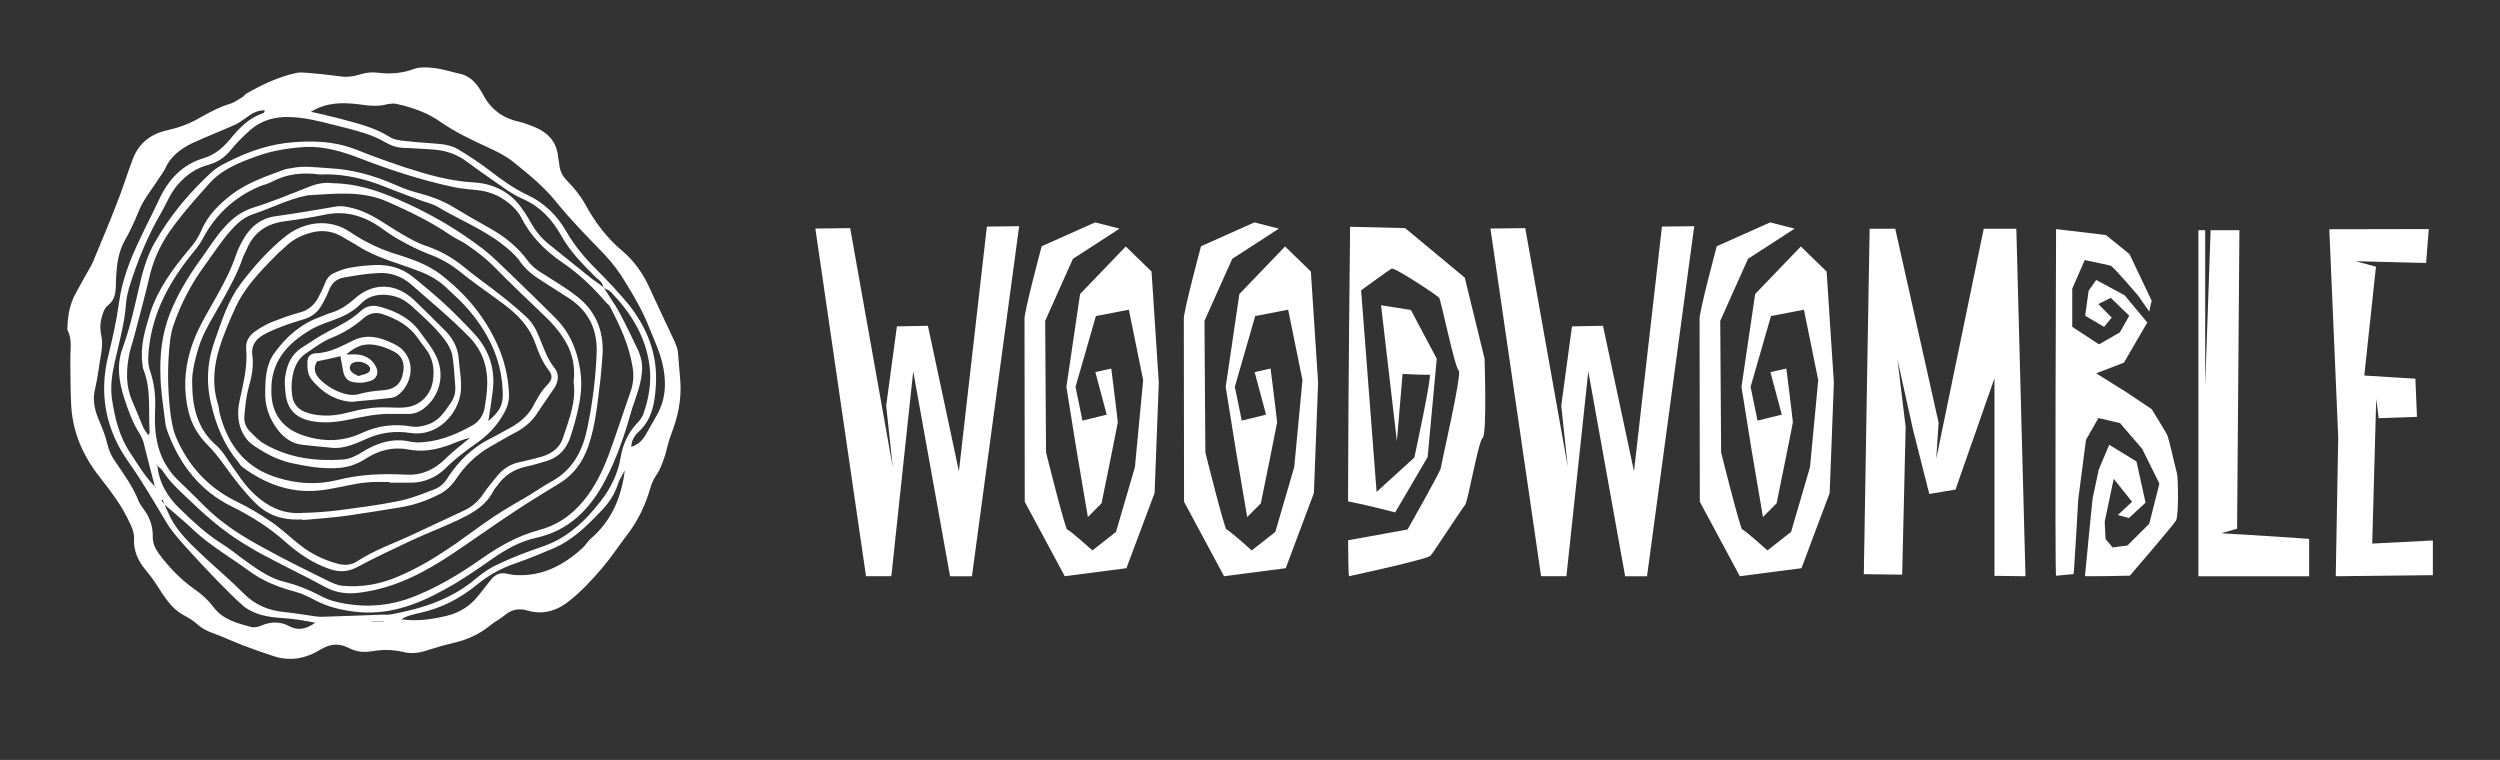
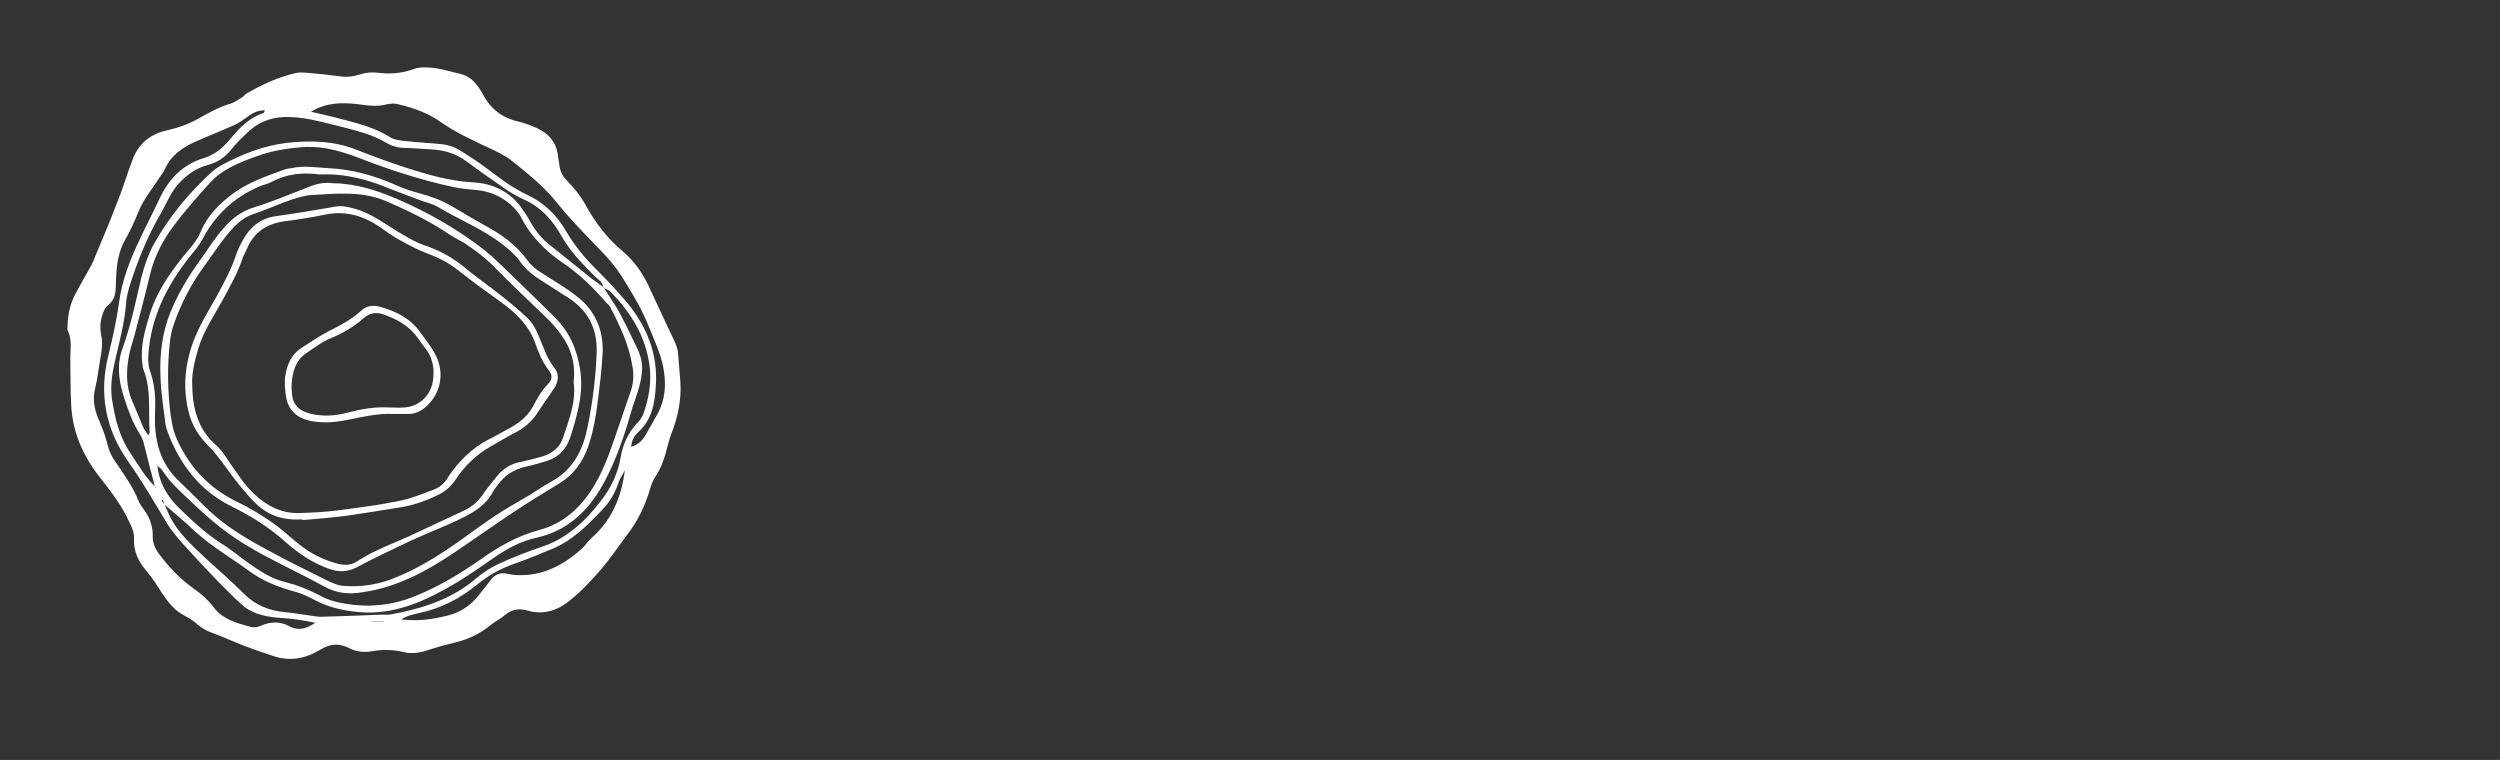
<svg xmlns="http://www.w3.org/2000/svg" version="1.1" width="3170.94" height="963.891" viewBox="0 -42.735 3170.94 963.891">
  <rect x="0" y="-42.735" width="3170.94" height="963.891" fill="#333333" stroke="none" />
  <g transform="scale(8.547) translate(10, 10)">
    <defs id="SvgjsDefs1196" />
    <g id="SvgjsG1197" featureKey="symbolFeature-0" transform="matrix(25.438,0,0,25.438,-21.546,-22.2)" fill="#fff">
      <g>
        <path fill-rule="evenodd" clip-rule="evenodd" d="M4.423,2.51C4.43,2.614,4.409,2.714,4.371,2.812   C4.356,2.851,4.346,2.894,4.335,2.935C4.321,2.978,4.307,3.021,4.28,3.059C4.266,3.08,4.255,3.104,4.248,3.13   c-0.029,0.1-0.073,0.193-0.137,0.275C4.062,3.47,4.017,3.538,3.964,3.6C3.908,3.665,3.849,3.729,3.782,3.783   C3.713,3.842,3.628,3.872,3.536,3.846c-0.051-0.015-0.093-0.01-0.134,0.023c-0.027,0.024-0.061,0.04-0.088,0.062   C3.25,3.984,3.178,4.016,3.098,4.034c-0.047,0.011-0.094,0.024-0.14,0.039C2.908,4.091,2.856,4.1,2.804,4.086   c-0.06-0.014-0.119-0.014-0.178-0.004c-0.052,0.009-0.096,0.003-0.14-0.02c-0.058-0.028-0.105-0.023-0.162,0.01   C2.237,4.126,2.142,4.144,2.042,4.108C1.985,4.09,1.93,4.07,1.874,4.049C1.815,4.026,1.759,4,1.7,3.978   C1.664,3.966,1.631,3.949,1.603,3.923C1.576,3.899,1.544,3.882,1.512,3.864C1.464,3.835,1.432,3.791,1.4,3.745   C1.371,3.699,1.341,3.652,1.305,3.61C1.26,3.557,1.232,3.497,1.236,3.426C1.237,3.392,1.225,3.361,1.21,3.332   c-0.044-0.098-0.108-0.18-0.173-0.264C0.938,2.943,0.876,2.803,0.869,2.642C0.864,2.554,0.866,2.465,0.864,2.377   c0-0.057,0.012-0.115-0.017-0.17c0.001-0.072,0.011-0.143,0.046-0.208C0.923,1.942,0.956,1.886,0.987,1.83   c0.009-0.017,0.016-0.034,0.023-0.053c0.042-0.1,0.083-0.197,0.122-0.299C1.168,1.391,1.195,1.298,1.229,1.21   c0.035-0.093,0.107-0.147,0.201-0.167c0.065-0.015,0.128-0.037,0.186-0.071c0.059-0.033,0.117-0.065,0.182-0.084   c0.027-0.009,0.05-0.027,0.074-0.041c0.005-0.004,0.011-0.012,0.016-0.016c0.095-0.055,0.191-0.1,0.297-0.123   c0.021-0.004,0.044-0.001,0.063,0c0.061,0.005,0.12,0.011,0.18,0.019c0.045,0.008,0.086,0.003,0.127-0.01   c0.032-0.01,0.064-0.014,0.1-0.01c0.072,0.009,0.142,0.005,0.212-0.021C2.903,0.673,2.948,0.675,2.987,0.68   C3.038,0.686,3.089,0.703,3.14,0.714c0.048,0.012,0.08,0.041,0.107,0.08C3.255,0.807,3.262,0.817,3.27,0.831   c0.044,0.086,0.113,0.14,0.208,0.161C3.515,1.001,3.551,1.015,3.586,1.03C3.658,1.064,3.703,1.117,3.71,1.201   C3.713,1.22,3.717,1.238,3.719,1.259C3.726,1.292,3.74,1.316,3.767,1.343c0.036,0.036,0.07,0.079,0.096,0.123   c0.059,0.11,0.131,0.206,0.226,0.285c0.063,0.054,0.11,0.12,0.146,0.194c0.052,0.113,0.105,0.226,0.158,0.338   c0.007,0.018,0.014,0.036,0.016,0.055C4.414,2.396,4.418,2.452,4.423,2.51z M1.414,3.227C1.41,3.218,1.406,3.208,1.404,3.198   C1.401,3.201,1.398,3.202,1.396,3.203C1.401,3.211,1.409,3.218,1.414,3.227c0.012,0.024,0.021,0.049,0.032,0.071   c0.048,0.095,0.125,0.163,0.199,0.234c0.075,0.07,0.154,0.136,0.227,0.21C1.939,3.811,2.02,3.845,2.114,3.854   c0.055,0.005,0.108,0.015,0.163,0.022C2.298,3.88,2.32,3.882,2.341,3.881c0.113-0.003,0.226-0.008,0.337-0.012   c0.019-0.001,0.039,0.002,0.059-0.002c0.18-0.034,0.352-0.087,0.496-0.211c0.04-0.033,0.084-0.063,0.132-0.084   C3.449,3.532,3.536,3.5,3.626,3.469c0.066-0.023,0.129-0.06,0.184-0.106c0.058-0.046,0.104-0.1,0.148-0.156   c0.06-0.077,0.101-0.162,0.117-0.258c0.013-0.073,0.041-0.137,0.091-0.192c0.018-0.017,0.032-0.037,0.041-0.058   c0.032-0.092,0.049-0.186,0.036-0.283C4.221,2.247,4.136,2.11,4.021,1.99c-0.013-0.014-0.031-0.02-0.048-0.029   c-0.001-0.03-0.025-0.044-0.045-0.062c-0.073-0.073-0.147-0.147-0.2-0.241c-0.05-0.09-0.119-0.167-0.217-0.211   C3.477,1.432,3.446,1.414,3.416,1.395c-0.082-0.057-0.161-0.111-0.24-0.17C3.115,1.18,3.051,1.16,2.976,1.155   C2.921,1.152,2.866,1.147,2.812,1.146c-0.04-0.001-0.075-0.012-0.108-0.032C2.667,1.093,2.627,1.075,2.586,1.062   c-0.062-0.02-0.125-0.036-0.187-0.051C2.315,0.99,2.232,0.968,2.146,0.966C2.06,0.962,1.979,0.984,1.912,1.043   c-0.04,0.036-0.079,0.074-0.114,0.118c-0.035,0.042-0.077,0.07-0.13,0.084C1.596,1.264,1.54,1.305,1.491,1.36   C1.449,1.409,1.427,1.466,1.396,1.521c-0.081,0.138-0.141,0.286-0.189,0.44C1.2,1.989,1.192,2.018,1.19,2.045   C1.182,2.166,1.149,2.28,1.123,2.397C1.107,2.466,1.098,2.533,1.106,2.604C1.123,2.719,1.149,2.83,1.215,2.927   C1.26,2.994,1.3,3.065,1.359,3.122C1.362,3.126,1.362,3.13,1.364,3.134C1.362,3.13,1.359,3.127,1.358,3.124   C1.335,3.035,1.312,2.948,1.29,2.859C1.285,2.844,1.277,2.828,1.269,2.814C1.227,2.749,1.202,2.677,1.178,2.604   c-0.03-0.094-0.045-0.188-0.01-0.287C1.218,2.181,1.246,2.04,1.279,1.9c0.018-0.07,0.043-0.143,0.08-0.206   c0.087-0.154,0.202-0.29,0.334-0.411C1.708,1.27,1.727,1.257,1.745,1.247c0.12-0.064,0.242-0.113,0.378-0.13   C2.266,1.101,2.404,1.104,2.54,1.159c0.09,0.036,0.182,0.069,0.275,0.1c0.13,0.042,0.26,0.08,0.398,0.088   c0.108,0.005,0.205,0.048,0.274,0.136c0.022,0.03,0.044,0.062,0.062,0.096c0.03,0.053,0.067,0.099,0.116,0.136   c0.079,0.063,0.16,0.129,0.24,0.193C3.93,1.925,3.952,1.942,3.975,1.959c0.015,0.022,0.028,0.044,0.042,0.066   c0.02,0.03,0.04,0.06,0.056,0.092c0.036,0.067,0.069,0.138,0.102,0.206C4.194,2.366,4.205,2.41,4.198,2.461   c-0.007,0.07-0.033,0.135-0.055,0.201C4.102,2.806,4.056,2.949,3.985,3.084C3.899,3.249,3.777,3.376,3.588,3.419   C3.491,3.439,3.409,3.486,3.329,3.541c-0.09,0.063-0.181,0.126-0.276,0.178C2.886,3.812,2.716,3.876,2.52,3.851   C2.44,3.841,2.365,3.823,2.295,3.786c-0.039-0.02-0.077-0.04-0.119-0.051c-0.098-0.026-0.19-0.062-0.273-0.124   C1.798,3.534,1.684,3.469,1.586,3.378C1.531,3.325,1.472,3.278,1.414,3.227z M1.369,2.998c0-0.004-0.002-0.008-0.004-0.012   C1.367,2.99,1.369,2.993,1.372,2.997c0.009,0.102,0.06,0.187,0.132,0.255C1.578,3.324,1.653,3.394,1.74,3.45   C1.793,3.482,1.841,3.523,1.893,3.56c0.069,0.049,0.141,0.1,0.227,0.119c0.067,0.017,0.132,0.043,0.194,0.075   c0.032,0.018,0.069,0.033,0.105,0.041C2.555,3.827,2.689,3.823,2.824,3.78c0.16-0.056,0.304-0.143,0.44-0.238   C3.366,3.47,3.474,3.409,3.596,3.376c0.104-0.027,0.19-0.084,0.261-0.17c0.068-0.082,0.113-0.177,0.15-0.275   C4.05,2.813,4.088,2.695,4.129,2.578c0.02-0.051,0.024-0.104,0.015-0.155c-0.02-0.125-0.072-0.237-0.13-0.348   C4.009,2.064,3.999,2.057,3.99,2.048c-0.077-0.09-0.162-0.171-0.259-0.236C3.631,1.743,3.547,1.658,3.493,1.549   C3.483,1.53,3.469,1.513,3.454,1.497c-0.062-0.064-0.14-0.1-0.229-0.106C3.183,1.387,3.139,1.383,3.098,1.374   c-0.19-0.041-0.375-0.101-0.556-0.172C2.445,1.166,2.348,1.137,2.241,1.14c-0.098,0.006-0.194,0.02-0.288,0.054   C1.85,1.231,1.745,1.272,1.671,1.358C1.603,1.434,1.534,1.511,1.472,1.594C1.405,1.682,1.354,1.779,1.328,1.889   C1.302,2,1.272,2.111,1.243,2.222C1.232,2.267,1.216,2.31,1.207,2.354c-0.017,0.091-0.02,0.18,0.018,0.268   c0.022,0.051,0.043,0.102,0.063,0.151C1.296,2.79,1.307,2.805,1.319,2.822c0.005-0.009,0.009-0.014,0.008-0.018   C1.318,2.682,1.338,2.556,1.29,2.437C1.285,2.428,1.287,2.418,1.285,2.407C1.27,2.305,1.3,2.208,1.329,2.112   c0.045-0.142,0.133-0.26,0.226-0.372c0.029-0.032,0.054-0.068,0.071-0.107c0.04-0.097,0.112-0.165,0.193-0.225   c0.088-0.063,0.191-0.098,0.292-0.135c0.014-0.005,0.027-0.007,0.043-0.009C2.226,1.248,2.296,1.26,2.368,1.264   c0.14,0.006,0.269,0.043,0.394,0.098c0.045,0.02,0.09,0.036,0.136,0.048C2.965,1.427,3.029,1.451,3.09,1.486   C3.162,1.53,3.234,1.571,3.307,1.612c0.09,0.05,0.167,0.111,0.227,0.194c0.022,0.029,0.05,0.051,0.081,0.07   c0.068,0.044,0.14,0.085,0.203,0.135c0.105,0.08,0.155,0.191,0.152,0.325C3.967,2.389,3.962,2.441,3.957,2.493   C3.94,2.627,3.93,2.76,3.885,2.889C3.853,2.978,3.803,3.049,3.722,3.1c-0.084,0.052-0.168,0.102-0.25,0.156   C3.344,3.34,3.22,3.429,3.093,3.514C2.931,3.622,2.764,3.71,2.569,3.738C2.49,3.751,2.418,3.745,2.348,3.706   c-0.109-0.06-0.222-0.113-0.332-0.172C1.967,3.51,1.92,3.481,1.872,3.452C1.747,3.376,1.639,3.278,1.534,3.177   C1.486,3.131,1.44,3.088,1.405,3.033C1.396,3.019,1.382,3.009,1.369,2.998z M2.318,1.301c-0.1-0.014-0.192-0.003-0.277,0.042   c-0.02,0.01-0.04,0.017-0.062,0.023C1.838,1.423,1.728,1.518,1.65,1.651C1.631,1.69,1.606,1.727,1.578,1.759   c-0.132,0.162-0.231,0.34-0.255,0.553C1.318,2.357,1.314,2.402,1.329,2.446c0.024,0.069,0.033,0.141,0.03,0.213   C1.358,2.701,1.356,2.745,1.36,2.789c0.009,0.113,0.049,0.214,0.132,0.295c0.052,0.05,0.104,0.1,0.153,0.15   c0.103,0.104,0.225,0.18,0.352,0.248C2.119,3.55,2.243,3.61,2.368,3.672C2.393,3.684,2.42,3.696,2.447,3.7   c0.115,0.011,0.225-0.008,0.33-0.054c0.12-0.05,0.229-0.118,0.335-0.191c0.077-0.054,0.152-0.111,0.229-0.162   C3.408,3.248,3.477,3.211,3.545,3.17c0.043-0.026,0.083-0.055,0.128-0.079C3.8,3.021,3.856,2.905,3.882,2.772   c0.03-0.146,0.048-0.293,0.053-0.44c0.002-0.131-0.049-0.233-0.157-0.306c-0.052-0.034-0.104-0.067-0.156-0.1   c-0.054-0.033-0.103-0.07-0.139-0.124C3.454,1.764,3.418,1.734,3.379,1.704C3.262,1.615,3.125,1.561,3.001,1.486   C2.974,1.472,2.942,1.464,2.913,1.454C2.85,1.431,2.786,1.406,2.725,1.383c-0.025-0.01-0.049-0.02-0.072-0.028   C2.542,1.316,2.429,1.295,2.318,1.301z M1.999,0.927C1.952,0.925,1.917,0.949,1.883,0.975C1.862,0.988,1.844,1.003,1.822,1.012   C1.741,1.048,1.659,1.08,1.578,1.117C1.509,1.15,1.448,1.195,1.415,1.271C1.406,1.289,1.392,1.307,1.381,1.324   C1.34,1.389,1.29,1.446,1.261,1.52C1.237,1.58,1.21,1.637,1.178,1.693C1.146,1.754,1.136,1.82,1.132,1.887   C1.13,1.908,1.13,1.93,1.13,1.952C1.128,1.995,1.123,2.034,1.083,2.065C1.061,2.081,1.051,2.119,1.044,2.147   C1.038,2.175,1.038,2.205,1.043,2.232c0.012,0.05,0.005,0.096-0.004,0.143C1.03,2.432,1.023,2.488,1.01,2.545   C0.993,2.608,1.003,2.667,1.028,2.727c0.019,0.046,0.04,0.093,0.051,0.142c0.009,0.04,0.025,0.076,0.049,0.109   c0.05,0.074,0.102,0.145,0.135,0.229c0.007,0.018,0.02,0.033,0.03,0.048c0.036,0.048,0.054,0.103,0.052,0.161   c0,0.038,0.015,0.068,0.037,0.099C1.439,3.591,1.504,3.66,1.584,3.717c0.043,0.029,0.082,0.064,0.114,0.106   c0.055,0.075,0.14,0.096,0.222,0.118c0.02,0.005,0.045-0.002,0.062-0.01c0.055-0.023,0.109-0.022,0.159,0.005   C2.193,3.964,2.24,3.953,2.293,3.916C2.221,3.901,2.157,3.892,2.094,3.888C2.017,3.883,1.938,3.869,1.877,3.821   C1.82,3.773,1.771,3.719,1.718,3.667C1.654,3.601,1.592,3.534,1.532,3.468c-0.04-0.045-0.081-0.092-0.11-0.142   C1.352,3.21,1.285,3.093,1.205,2.98C1.07,2.791,1.029,2.579,1.087,2.353c0.024-0.1,0.047-0.2,0.061-0.303   C1.165,1.92,1.213,1.796,1.27,1.678C1.306,1.6,1.347,1.523,1.383,1.445c0.054-0.116,0.136-0.203,0.261-0.24   c0.062-0.019,0.108-0.058,0.149-0.106C1.848,1.032,1.905,0.97,1.992,0.942C1.994,0.94,1.997,0.935,1.999,0.927z M2.268,0.935   C2.324,0.948,2.383,0.961,2.44,0.976c0.099,0.027,0.199,0.05,0.287,0.106c0.026,0.017,0.063,0.021,0.097,0.024   c0.07,0.009,0.142,0.011,0.214,0.019c0.029,0.004,0.062,0.014,0.087,0.028c0.066,0.04,0.131,0.083,0.191,0.129   c0.066,0.051,0.135,0.1,0.21,0.136c0.104,0.048,0.181,0.124,0.236,0.223C3.81,1.722,3.87,1.793,3.936,1.858   c0.062,0.062,0.123,0.127,0.18,0.195c0.113,0.139,0.176,0.298,0.164,0.478c-0.006,0.102-0.021,0.2-0.104,0.274   c-0.015,0.013-0.024,0.03-0.032,0.047c-0.005,0.01-0.005,0.021-0.008,0.038c0.044-0.014,0.067-0.04,0.085-0.071   C4.243,2.78,4.266,2.74,4.288,2.701c0.047-0.084,0.053-0.173,0.037-0.265C4.31,2.348,4.271,2.269,4.238,2.186   c-0.035-0.087-0.081-0.168-0.13-0.247C4.071,1.875,4.026,1.815,3.975,1.762C3.88,1.663,3.782,1.565,3.698,1.46   C3.624,1.369,3.536,1.298,3.446,1.226c-0.045-0.036-0.096-0.06-0.148-0.084C3.205,1.099,3.11,1.054,3.028,0.997   C2.948,0.94,2.862,0.911,2.771,0.89c-0.018-0.005-0.04-0.002-0.058,0.001c-0.057,0.016-0.113,0.008-0.17,0   C2.45,0.88,2.358,0.88,2.268,0.935z M4.099,3.027C4.085,3.055,4.066,3.081,4.058,3.11C4.036,3.176,3.997,3.229,3.949,3.276   C3.873,3.356,3.792,3.433,3.69,3.479c-0.075,0.032-0.149,0.062-0.227,0.09C3.382,3.596,3.306,3.637,3.239,3.692   c-0.1,0.082-0.211,0.14-0.338,0.167C2.868,3.867,2.832,3.873,2.795,3.896c0.096,0.013,0.179,0,0.263-0.02   c0.08-0.019,0.14-0.059,0.189-0.121c0.025-0.032,0.05-0.063,0.075-0.095c0.024-0.028,0.055-0.038,0.089-0.03   C3.432,3.634,3.45,3.638,3.469,3.638C3.618,3.645,3.741,3.581,3.85,3.482C3.87,3.465,3.882,3.441,3.902,3.424   C4.022,3.32,4.079,3.185,4.099,3.027z M2.622,3.908c0,0.001,0,0.001,0,0.002c0.023,0,0.049,0,0.072,0c0-0.001,0-0.001,0-0.002   C2.669,3.908,2.646,3.908,2.622,3.908z" />
        <path fill-rule="evenodd" clip-rule="evenodd" d="M2.395,1.352c0.138,0.001,0.261,0.043,0.38,0.094   c0.179,0.077,0.347,0.174,0.5,0.292C3.329,1.78,3.378,1.831,3.429,1.879C3.516,1.963,3.604,2.048,3.69,2.134   C3.777,2.22,3.821,2.323,3.839,2.445c0.016,0.104-0.004,0.199-0.03,0.296C3.8,2.773,3.79,2.806,3.78,2.837   C3.757,2.902,3.715,2.949,3.648,2.971C3.605,2.983,3.565,2.997,3.523,3.005C3.451,3.021,3.396,3.057,3.354,3.117   c-0.007,0.01-0.016,0.018-0.021,0.029c-0.04,0.08-0.111,0.124-0.187,0.161C3.053,3.353,2.953,3.39,2.858,3.434   c-0.106,0.05-0.213,0.1-0.316,0.155c-0.055,0.03-0.106,0.034-0.164,0.014c-0.097-0.033-0.18-0.089-0.255-0.155   C2.026,3.361,1.92,3.294,1.806,3.238C1.621,3.147,1.503,2.994,1.432,2.803C1.424,2.782,1.419,2.762,1.417,2.74   C1.406,2.651,1.392,2.564,1.39,2.477C1.385,2.352,1.399,2.229,1.446,2.11C1.49,2,1.55,1.9,1.618,1.805   c0.048-0.065,0.09-0.136,0.145-0.196c0.048-0.055,0.103-0.095,0.175-0.117c0.106-0.033,0.211-0.077,0.316-0.118   C2.302,1.354,2.351,1.345,2.395,1.352z M3.8,2.51C3.801,2.5,3.803,2.488,3.803,2.477c0.002-0.062-0.009-0.117-0.035-0.174   c-0.033-0.065-0.078-0.12-0.13-0.17c-0.104-0.1-0.208-0.198-0.309-0.301C3.277,1.78,3.22,1.739,3.16,1.699   C3.135,1.685,3.11,1.673,3.085,1.657c-0.117-0.08-0.244-0.142-0.373-0.198C2.562,1.393,2.408,1.414,2.254,1.422   c-0.006,0-0.011,0.002-0.016,0.003C2.134,1.446,2.037,1.497,1.935,1.531C1.89,1.545,1.855,1.571,1.822,1.604   c-0.066,0.069-0.118,0.15-0.174,0.228c-0.077,0.104-0.137,0.22-0.18,0.342C1.457,2.205,1.45,2.238,1.446,2.271   C1.429,2.418,1.431,2.563,1.45,2.709c0.007,0.04,0.013,0.081,0.028,0.118C1.55,2.999,1.668,3.129,1.838,3.211   c0.068,0.033,0.134,0.072,0.196,0.115c0.06,0.04,0.112,0.091,0.168,0.135C2.266,3.512,2.338,3.548,2.418,3.57   C2.46,3.582,2.5,3.582,2.535,3.559C2.642,3.489,2.759,3.45,2.871,3.397c0.097-0.046,0.196-0.091,0.293-0.137   C3.212,3.237,3.25,3.202,3.279,3.156c0.025-0.036,0.053-0.068,0.08-0.102C3.396,3.011,3.443,2.985,3.5,2.976   c0.04-0.009,0.078-0.019,0.118-0.03c0.056-0.018,0.1-0.05,0.119-0.105C3.772,2.733,3.817,2.629,3.8,2.51z" />
        <path fill-rule="evenodd" clip-rule="evenodd" d="M2.219,3.314c-0.008,0-0.015-0.002-0.022,0   C2.099,3.316,2.016,3.289,1.944,3.218C1.877,3.151,1.82,3.077,1.767,3.003c-0.031-0.042-0.063-0.085-0.1-0.122   C1.611,2.825,1.573,2.762,1.554,2.686c-0.03-0.122-0.025-0.24,0.011-0.361c0.034-0.117,0.1-0.217,0.157-0.321   c0.041-0.076,0.082-0.152,0.109-0.234C1.841,1.74,1.855,1.712,1.87,1.685c0.042-0.077,0.104-0.129,0.194-0.141   c0.117-0.016,0.231-0.036,0.349-0.056C2.449,1.482,2.482,1.49,2.518,1.499C2.627,1.528,2.712,1.6,2.808,1.654   c0.038,0.022,0.078,0.045,0.121,0.06C3.012,1.741,3.085,1.78,3.155,1.836c0.074,0.062,0.156,0.118,0.232,0.179   C3.434,2.052,3.479,2.09,3.523,2.131c0.037,0.033,0.059,0.075,0.077,0.12C3.626,2.313,3.646,2.377,3.689,2.43   c0.028,0.035,0.023,0.077,0,0.115C3.658,2.592,3.624,2.638,3.593,2.686c-0.032,0.052-0.077,0.091-0.13,0.119   C3.411,2.832,3.361,2.862,3.312,2.89C3.232,2.936,3.167,2.999,3.116,3.075C3.09,3.115,3.058,3.145,3.018,3.166   C2.945,3.203,2.871,3.229,2.794,3.242C2.687,3.26,2.582,3.276,2.475,3.292C2.39,3.303,2.304,3.31,2.219,3.317   C2.219,3.316,2.219,3.315,2.219,3.314z M1.575,2.526c0.002,0.139,0.033,0.265,0.146,0.36C1.748,2.912,1.77,2.945,1.79,2.977   c0.048,0.067,0.09,0.137,0.15,0.191c0.072,0.067,0.157,0.111,0.258,0.108C2.275,3.274,2.352,3.27,2.428,3.26   c0.121-0.016,0.241-0.031,0.361-0.056C2.856,3.19,2.921,3.163,2.985,3.139C3.023,3.125,3.051,3.098,3.07,3.063   c0.062-0.091,0.137-0.166,0.234-0.216C3.339,2.83,3.373,2.81,3.406,2.792C3.469,2.76,3.527,2.719,3.561,2.658   C3.587,2.61,3.61,2.565,3.648,2.527c0.027-0.028,0.032-0.053,0.007-0.084c-0.037-0.048-0.06-0.104-0.079-0.159   C3.54,2.184,3.47,2.115,3.388,2.054C3.3,1.989,3.208,1.926,3.123,1.857C3.067,1.813,3.007,1.784,2.94,1.759   c-0.05-0.02-0.1-0.045-0.146-0.071C2.749,1.664,2.708,1.635,2.667,1.605C2.569,1.54,2.465,1.51,2.346,1.536   C2.27,1.552,2.191,1.564,2.114,1.574C2.01,1.588,1.935,1.638,1.894,1.735C1.888,1.75,1.879,1.766,1.872,1.781   C1.843,1.872,1.795,1.956,1.749,2.04C1.7,2.13,1.641,2.215,1.611,2.315C1.591,2.385,1.572,2.454,1.575,2.526z" />
-         <path fill-rule="evenodd" clip-rule="evenodd" d="M2.727,3.095c-0.032,0-0.067-0.001-0.1,0   C2.599,3.097,2.569,3.099,2.542,3.104C2.463,3.117,2.387,3.138,2.309,3.145C2.144,3.16,1.998,3.104,1.867,3.007   c-0.01-0.008-0.016-0.019-0.023-0.029c-0.083-0.098-0.13-0.214-0.159-0.34c-0.031-0.131-0.021-0.255,0.026-0.38   C1.75,2.147,1.786,2.035,1.857,1.94c0.08-0.105,0.167-0.204,0.271-0.285C2.224,1.583,2.368,1.55,2.497,1.637   c0.086,0.058,0.18,0.103,0.279,0.132c0.053,0.017,0.104,0.034,0.154,0.058c0.043,0.021,0.084,0.046,0.12,0.077   c0.132,0.107,0.236,0.235,0.306,0.391c0.04,0.089,0.062,0.183,0.067,0.278c0.003,0.041-0.006,0.079-0.027,0.117   C3.359,2.758,3.31,2.813,3.247,2.859C3.179,2.908,3.11,2.957,3.051,3.017c-0.053,0.051-0.12,0.08-0.194,0.082   c-0.043,0-0.086,0-0.13,0C2.727,3.098,2.727,3.097,2.727,3.095z M3.303,2.74c0.066-0.059,0.084-0.089,0.084-0.159   c-0.003-0.203-0.089-0.37-0.222-0.516C3.135,2.033,3.101,2.002,3.067,1.97c-0.05-0.05-0.109-0.084-0.174-0.107   C2.774,1.817,2.649,1.787,2.542,1.718C2.513,1.699,2.48,1.683,2.45,1.664c-0.053-0.031-0.109-0.04-0.167-0.027   C2.226,1.65,2.174,1.672,2.129,1.713c-0.022,0.021-0.046,0.04-0.067,0.062C1.967,1.871,1.874,1.967,1.82,2.094   C1.803,2.133,1.785,2.172,1.77,2.212C1.713,2.353,1.678,2.495,1.727,2.646c0.005,0.017,0.004,0.033,0.009,0.05   C1.783,2.878,1.884,3.013,2.073,3.07C2.188,3.106,2.306,3.112,2.42,3.084C2.553,3.05,2.685,3.045,2.818,3.052   c0.003,0.001,0.004,0,0.008,0c0.089,0.005,0.162-0.03,0.225-0.091c0.024-0.025,0.053-0.048,0.08-0.071   c0.021-0.018,0.044-0.035,0.065-0.053C3.155,2.846,3.117,2.863,3.08,2.877c-0.079,0.03-0.162,0.045-0.246,0.028   c-0.09-0.017-0.172,0.006-0.245,0.053C2.535,2.993,2.478,3.012,2.413,3.014C2.331,3.018,2.251,3.005,2.171,2.988   C2.085,2.972,2.01,2.934,1.938,2.885c-0.039-0.025-0.062-0.058-0.079-0.1C1.84,2.733,1.84,2.681,1.85,2.629   c0.021-0.103,0.05-0.204,0.04-0.311C1.885,2.274,1.91,2.238,1.944,2.215c0.03-0.021,0.062-0.039,0.095-0.053   c0.052-0.02,0.104-0.04,0.157-0.054C2.257,2.094,2.296,2.056,2.32,2c0.012-0.021,0.021-0.043,0.03-0.065   C2.36,1.909,2.375,1.889,2.4,1.877c0.03-0.014,0.062-0.026,0.095-0.032c0.05-0.009,0.1-0.014,0.149-0.016   c0.078-0.002,0.151,0.016,0.214,0.066c0.062,0.049,0.122,0.1,0.181,0.153C3.101,2.105,3.16,2.165,3.217,2.226   C3.305,2.319,3.344,2.432,3.329,2.56C3.322,2.619,3.312,2.678,3.303,2.74z M2.889,2.864c0.115-0.001,0.212-0.041,0.306-0.091   c0.056-0.027,0.083-0.07,0.089-0.129c0.003-0.026,0.009-0.053,0.01-0.079C3.305,2.449,3.28,2.344,3.197,2.255   C3.089,2.143,2.968,2.044,2.852,1.942c-0.056-0.049-0.122-0.07-0.192-0.066C2.592,1.879,2.524,1.891,2.46,1.902   C2.418,1.909,2.387,1.936,2.372,1.979C2.363,2.003,2.351,2.026,2.338,2.05C2.313,2.1,2.275,2.133,2.221,2.147   C2.179,2.16,2.139,2.172,2.098,2.188c-0.037,0.014-0.076,0.03-0.11,0.05c-0.045,0.026-0.07,0.064-0.062,0.119   c0.009,0.063-0.004,0.124-0.021,0.185C1.89,2.595,1.885,2.65,1.88,2.704C1.876,2.739,1.885,2.772,1.91,2.798   c0.028,0.028,0.057,0.06,0.092,0.078c0.14,0.079,0.293,0.099,0.451,0.088C2.495,2.961,2.53,2.943,2.566,2.921   c0.086-0.054,0.177-0.084,0.279-0.062C2.861,2.863,2.879,2.863,2.889,2.864z" />
-         <path fill-rule="evenodd" clip-rule="evenodd" d="M2.377,2.894C2.31,2.887,2.264,2.884,2.219,2.878   C2.154,2.872,2.106,2.833,2.071,2.786c-0.046-0.062-0.072-0.133-0.07-0.214c0.001-0.08,0.004-0.159,0.052-0.227   c0.068-0.095,0.153-0.171,0.266-0.212c0.023-0.009,0.047-0.02,0.072-0.027C2.44,2.09,2.481,2.062,2.519,2.029   c0.107-0.099,0.24-0.098,0.348,0.002C2.93,2.092,2.993,2.153,3.056,2.217C3.098,2.261,3.125,2.314,3.13,2.375   c0.005,0.065,0.018,0.13,0.012,0.193C3.128,2.7,3.003,2.833,2.849,2.809C2.76,2.795,2.673,2.806,2.59,2.844   C2.501,2.885,2.438,2.904,2.377,2.894z M2.037,2.561C2.035,2.687,2.096,2.777,2.211,2.819c0.12,0.043,0.239,0.044,0.356-0.011   c0.091-0.042,0.187-0.054,0.286-0.037c0.037,0.006,0.07-0.002,0.104-0.014c0.059-0.022,0.089-0.07,0.122-0.117   C3.102,2.609,3.112,2.577,3.11,2.54C3.105,2.479,3.103,2.415,3.092,2.354C3.085,2.321,3.066,2.287,3.045,2.261   C2.988,2.186,2.917,2.125,2.848,2.062C2.816,2.035,2.781,2.016,2.74,2.008c-0.065-0.013-0.13-0.005-0.18,0.046   c-0.048,0.05-0.107,0.077-0.171,0.1C2.345,2.17,2.298,2.186,2.259,2.211C2.126,2.291,2.034,2.396,2.037,2.561z" />
        <path fill-rule="evenodd" clip-rule="evenodd" d="M2.75,2.698C2.663,2.694,2.58,2.712,2.495,2.73   C2.423,2.745,2.348,2.754,2.274,2.74C2.182,2.724,2.129,2.672,2.12,2.579C2.116,2.543,2.112,2.507,2.119,2.473   c0.01-0.066,0.037-0.125,0.096-0.162c0.05-0.032,0.1-0.066,0.153-0.094c0.067-0.034,0.135-0.068,0.191-0.12   c0.032-0.03,0.07-0.036,0.113-0.024C2.768,2.1,2.852,2.143,2.908,2.225c0.029,0.041,0.062,0.08,0.085,0.125   c0.063,0.119,0.024,0.245-0.064,0.314C2.901,2.686,2.871,2.698,2.836,2.698C2.808,2.698,2.779,2.698,2.75,2.698z M2.719,2.66   c0.033,0,0.063,0.003,0.095,0C2.901,2.654,2.968,2.59,2.98,2.501c0.01-0.069-0.002-0.133-0.047-0.189   C2.918,2.293,2.904,2.274,2.891,2.255c-0.05-0.072-0.122-0.111-0.204-0.139C2.645,2.102,2.608,2.11,2.574,2.14   C2.52,2.188,2.458,2.225,2.393,2.252c-0.06,0.023-0.108,0.062-0.159,0.096C2.152,2.404,2.146,2.541,2.162,2.61   c0.011,0.036,0.035,0.062,0.071,0.076c0.026,0.01,0.055,0.017,0.082,0.019c0.058,0.007,0.115-0.001,0.172-0.016   C2.562,2.669,2.641,2.656,2.719,2.66z" />
-         <path fill-rule="evenodd" clip-rule="evenodd" d="M2.506,2.627C2.413,2.622,2.332,2.573,2.27,2.495   C2.246,2.464,2.246,2.423,2.248,2.384c0.003-0.024,0.021-0.038,0.045-0.04c0.082-0.001,0.151-0.041,0.222-0.075   C2.59,2.232,2.664,2.248,2.736,2.282c0.025,0.011,0.053,0.025,0.071,0.047c0.078,0.085,0.038,0.208-0.032,0.259   C2.762,2.599,2.744,2.604,2.729,2.605C2.664,2.613,2.6,2.618,2.536,2.624C2.528,2.626,2.522,2.626,2.506,2.627z M2.304,2.391   C2.286,2.419,2.286,2.446,2.302,2.473c0.038,0.059,0.163,0.132,0.243,0.11C2.59,2.57,2.639,2.563,2.686,2.56   c0.073-0.005,0.112-0.04,0.121-0.113c0.007-0.051-0.009-0.089-0.055-0.113c-0.043-0.022-0.085-0.037-0.13-0.041   C2.569,2.289,2.526,2.306,2.474,2.351c0.031,0,0.048-0.001,0.063,0C2.585,2.355,2.623,2.377,2.646,2.42   c0.021,0.037,0.006,0.075-0.034,0.086C2.587,2.514,2.56,2.518,2.535,2.515C2.482,2.511,2.464,2.492,2.454,2.44   C2.45,2.415,2.445,2.391,2.44,2.361C2.392,2.373,2.348,2.382,2.304,2.391z M2.545,2.477C2.564,2.47,2.581,2.468,2.596,2.46   c0.021-0.008,0.023-0.032,0.007-0.045c-0.024-0.019-0.05-0.026-0.08-0.019C2.495,2.402,2.485,2.434,2.505,2.452   C2.515,2.464,2.532,2.469,2.545,2.477z" />
      </g>
    </g>
    <g id="SvgjsG1198" featureKey="nameFeature-0" transform="matrix(1.847,0,0,1.847,108.784,-3.447)" fill="#fff">
-       <path d="M14.98 11.95 l2.593 -0.03 l-3.793 28.124 l-1.758 0 l-2.96 -16.466 l-1.758 16.463 l-2.035 0 l-4.07 -27.934 l2.797 -0.032 l3.42 19.199 l-0.527 -4.935 l0.862 -6.371 l2.491 -0.048 l2.491 11.689 z M28.211 15.561 l0.583 8.937 l-0.339 8.86 l-2.264 6.04 l-4.953 0.646 l-3.215 -5.984 l-0.019 -14.629 c-0.101 -0.381 1.381 -5.902 1.381 -5.902 l4.295 -1.916 l1.958 0.503 l-3.744 2.425 l-2.23 4.982 l0.07 10.572 s1.545 6.196 1.702 6.196 s2.024 1.677 2.024 1.677 l1.895 -1.486 l1.52 -5.206 l0.662 -6.994 l-1.15 -5.653 l-2.648 0.511 l-1.637 5.686 l0.557 2.714 l1.951 -0.479 l-0.914 -3.417 l1.28 -0.287 s0.523 4.168 0.523 4.312 c0 0.104 -1.306 6.515 -1.306 6.515 l-1.098 1.102 l-0.941 -5.557 l-0.784 -4.902 l1.098 -7.458 l3.672 -3.821 z M41.011 15.561 l0.583 8.937 l-0.339 8.86 l-2.264 6.04 l-4.953 0.646 l-3.215 -5.984 l-0.019 -14.629 c-0.101 -0.381 1.381 -5.902 1.381 -5.902 l4.295 -1.916 l1.958 0.503 l-3.744 2.425 l-2.23 4.982 l0.07 10.572 s1.545 6.196 1.702 6.196 s2.024 1.677 2.024 1.677 l1.895 -1.486 l1.52 -5.206 l0.662 -6.994 l-1.15 -5.653 l-2.648 0.511 l-1.637 5.686 l0.557 2.714 l1.951 -0.479 l-0.914 -3.417 l1.28 -0.287 s0.523 4.168 0.523 4.312 c0 0.104 -1.306 6.515 -1.306 6.515 l-1.098 1.102 l-0.941 -5.557 l-0.784 -4.902 l1.098 -7.458 l3.672 -3.821 z M54.967 22.558 c0 0 0.204 6.091 -0.153 6.372 c-0.356 0.281 -1.169 5.092 -1.408 5.376 s-2.535 3.803 -2.774 4.088 s-6.556 1.65 -6.556 1.65 c-0.041 -0.124 -0.064 -1.212 -0.073 -2.889 c1.724 -0.317 4.778 -0.866 4.778 -0.866 s2.672 -4.702 2.678 -4.959 s1.734 -7.622 1.428 -7.823 c-0.306 -0.2 -1.417 -5.636 -1.567 -5.833 s-3.587 -2.469 -3.823 -2.346 c-0.236 0.123 -2.447 1.745 -2.447 1.745 l1.243 16.196 l3.033 -2.761 s1.459 -6.728 1.226 -6.669 c-0.234 0.058 -2.171 -0.052 -2.171 -0.052 l-0.458 5.399 l-1.272 -10.914 l2.396 0.379 l2.079 3.914 l-0.732 7.904 l-2.607 4.446 s-2.182 -0.574 -3.789 -0.892 c0.011 -8.255 0.166 -22.057 0.166 -22.057 l4.42 0.106 l4.792 3.978 z M69.22 11.95 l2.593 -0.03 l-3.793 28.124 l-1.758 0 l-2.96 -16.466 l-1.758 16.463 l-2.035 0 l-4.07 -27.934 l2.797 -0.032 l3.42 19.199 l-0.527 -4.935 l0.862 -6.371 l2.491 -0.048 l2.491 11.689 z M82.451 15.561 l0.583 8.937 l-0.339 8.86 l-2.264 6.04 l-4.953 0.646 l-3.215 -5.984 l-0.019 -14.629 c-0.101 -0.381 1.381 -5.902 1.381 -5.902 l4.295 -1.916 l1.958 0.503 l-3.744 2.425 l-2.23 4.982 l0.07 10.572 s1.545 6.196 1.702 6.196 s2.024 1.677 2.024 1.677 l1.895 -1.486 l1.52 -5.206 l0.662 -6.994 l-1.15 -5.653 l-2.648 0.511 l-1.637 5.686 l0.557 2.714 l1.951 -0.479 l-0.914 -3.417 l1.28 -0.287 s0.523 4.168 0.523 4.312 c0 0.104 -1.306 6.515 -1.306 6.515 l-1.098 1.102 l-0.941 -5.557 l-0.784 -4.902 l1.098 -7.458 l3.672 -3.821 z M98.429 40.044 l-2.492 -0.033 l0 -15.873 l-3.13 8.943 l-2.108 0.351 l-1.309 -5.174 l-1.246 -5.621 l0.657 5.422 l-0.279 11.857 l-3.082 -0.039 c0 -0.533 0.468 -27.752 0.468 -27.752 l2.058 0 l3.482 15.582 l-0.189 2.899 l3.816 -18.481 l2.619 0 z M110.592 31.737 c0.111 0.383 0.156 3.449 -0.067 3.832 c-0.222 0.383 -3.709 4.428 -3.709 4.428 l-1.88 0.038 l-1.728 0.007 l0.362 -3.754 l0.254 -2.495 l0.492 -2.327 l0.842 -1.982 l2.187 1.335 l0.733 3.314 l-1.335 1.233 l-0.891 -0.24 l1.141 -1.066 l-1.475 -1.844 l-0.724 3.449 l0.07 1.39 l0.57 0.678 l1.187 -0.159 l1.753 -1.748 l0.816 -3.225 l-1.382 -2.786 l-1.781 -2.076 l-1.735 -0.407 l-1.002 1.755 l-0.621 4.782 s-0.339 5.998 -0.371 5.944 l0 0.057 l-1.41 0.135 c-0.111 -0.067 0 -27.854 0 -27.854 l4.006 0.478 l1.892 1.533 l1.781 3.737 l-0.196 0.878 l-0.879 -1.262 s-2.004 -2.364 -2.226 -2.428 s-2.077 -0.447 -2.077 -0.447 l-1.002 2.3 l0 3.066 l2.152 1.405 l1.672 -0.958 l0.758 -1.338 l-1.484 -1.437 l-1.002 0.495 l1.076 1.086 l-0.612 0.75 l-1.521 -0.898 l0.278 -2.008 l0.612 -0.862 l2.281 1.229 l1.818 2.188 l-1.873 3.222 l-2.226 0.862 l2.448 1.533 l2.004 1.341 s1.178 1.888 1.289 2.175 s0.623 2.563 0.734 2.946 z M118.389 36.848 l2.83 0.195 l0 3.002 l-8.899 0 l0 -27.805 l0.548 0 l0 12.518 l0.435 -12.518 l2.314 0 l-0.186 23.984 l-1.269 0.366 z M126.288 37.42 l4.872 -0.251 l0 2.789 l-7.803 0.086 l0.2 -11.168 l-0.717 -16.712 l7.992 -0.016 l-0.215 2.727 l-5.652 -0.143 l1.623 0.442 l-0.937 8.744 l4.105 0.255 l0.127 3.066 l-3.075 0.106 l-0.199 -1.559 z" />
-     </g>
+       </g>
  </g>
</svg>